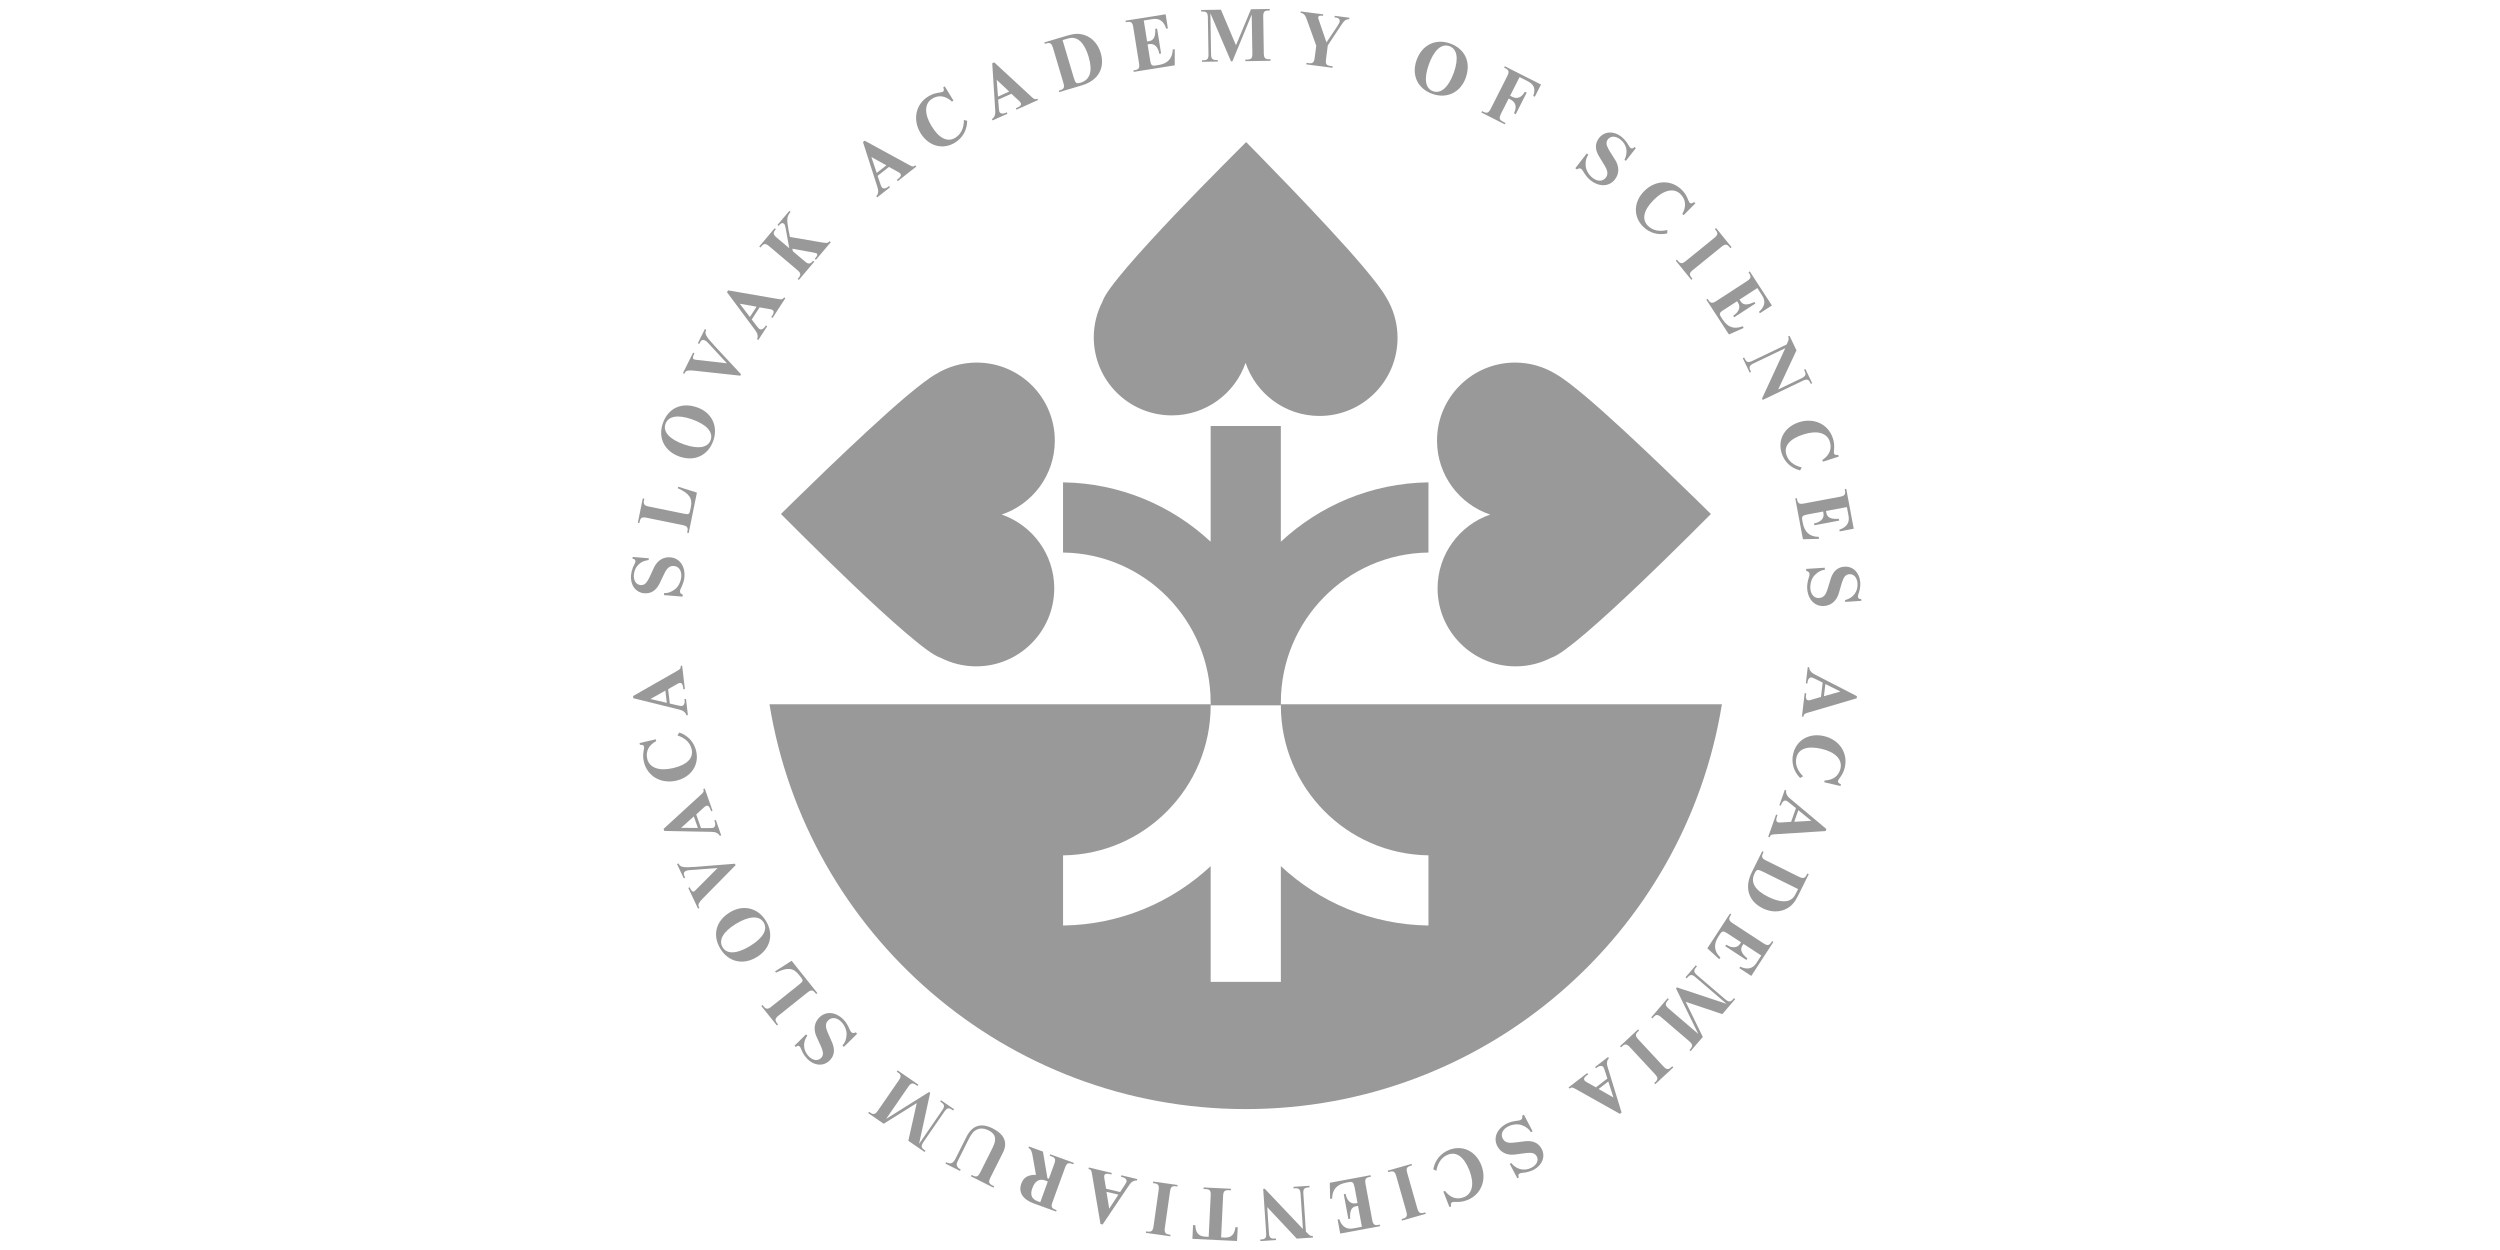
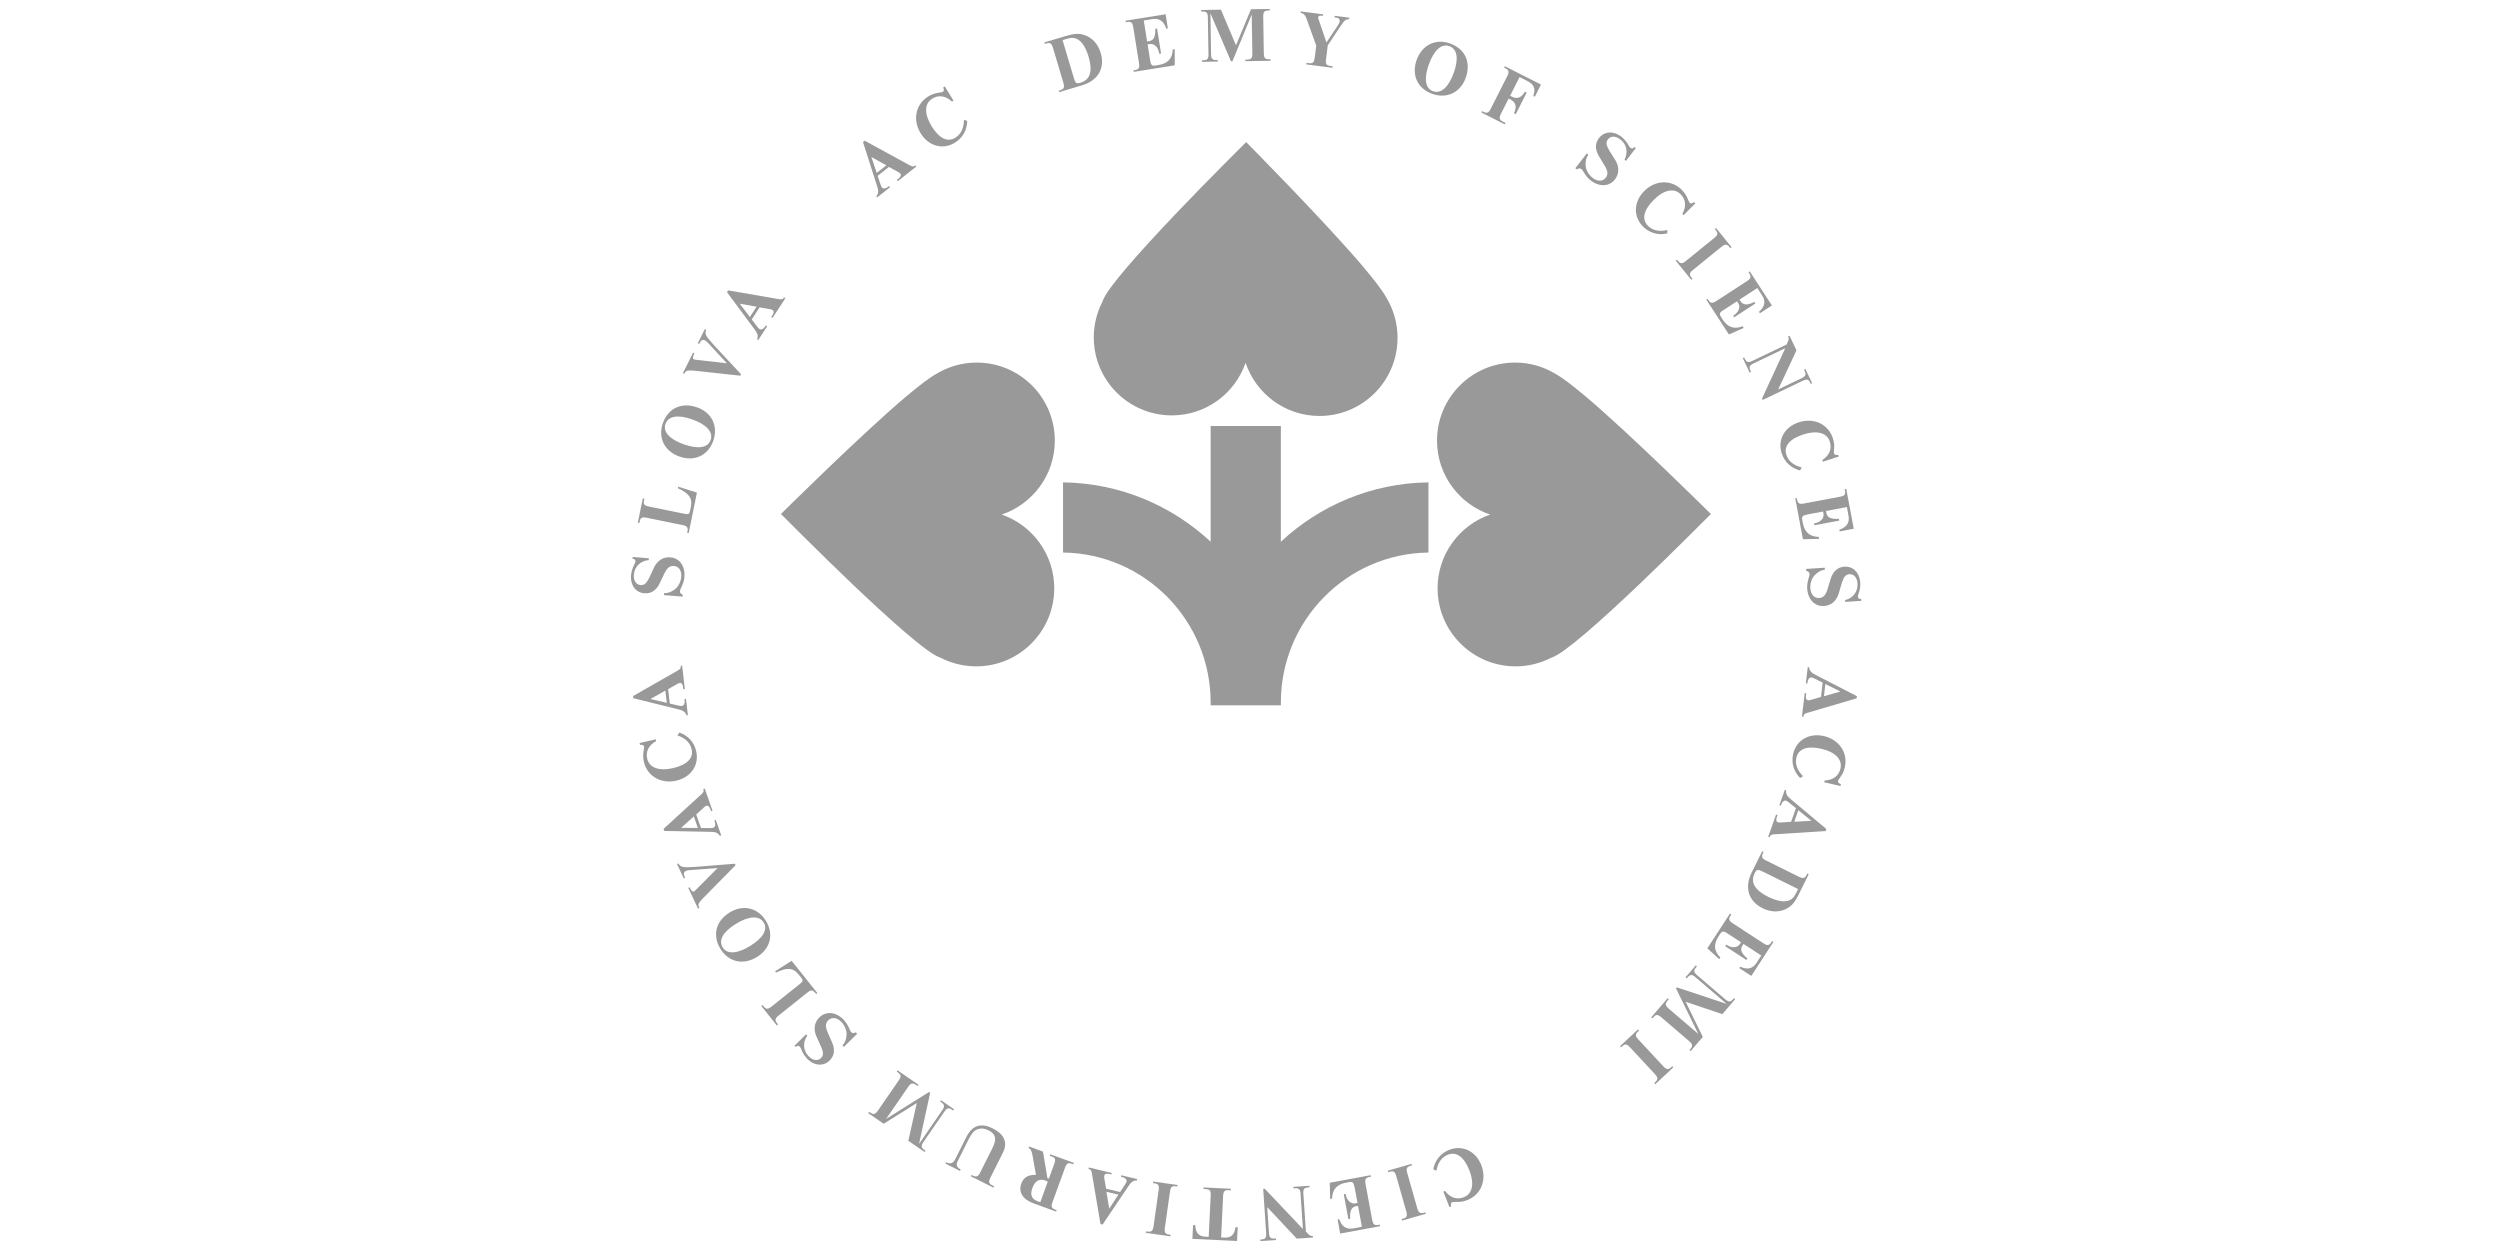
<svg xmlns="http://www.w3.org/2000/svg" width="120" height="60" viewBox="0 0 120 60" fill="none">
  <path d="M31.143 26.798L31.136 26.884C30.736 26.921 30.458 27.199 30.426 27.585C30.403 27.864 30.532 28.065 30.745 28.083C30.909 28.096 31.016 28.016 31.128 27.8C31.141 27.778 31.154 27.758 31.165 27.732C31.296 27.45 31.215 27.627 31.411 27.201C31.579 26.886 31.852 26.725 32.178 26.752C32.621 26.788 32.896 27.174 32.852 27.698C32.839 27.862 32.788 28.026 32.688 28.228C32.652 28.304 32.642 28.332 32.639 28.37C32.633 28.455 32.669 28.503 32.771 28.541L32.763 28.638L31.871 28.565L31.879 28.468C32.058 28.48 32.231 28.415 32.404 28.279C32.568 28.15 32.681 27.92 32.701 27.683C32.724 27.396 32.585 27.187 32.354 27.168C32.168 27.152 32.041 27.239 31.921 27.468C31.908 27.49 31.895 27.515 31.885 27.537L31.849 27.613C31.755 27.808 31.818 27.678 31.65 28.028C31.481 28.354 31.24 28.503 30.924 28.477C30.515 28.443 30.249 28.084 30.288 27.616C30.297 27.505 30.332 27.361 30.378 27.241C30.401 27.187 30.384 27.227 30.438 27.115L30.483 27.02C30.492 27.002 30.497 26.977 30.5 26.954C30.506 26.873 30.465 26.832 30.361 26.819L30.368 26.734L31.145 26.798H31.143Z" fill="#999999" />
  <path d="M33.452 23.645L33.057 25.587L32.983 25.572L32.997 25.502C33.035 25.319 32.98 25.248 32.765 25.204L31.038 24.852C30.819 24.807 30.741 24.85 30.704 25.036L30.69 25.106L30.616 25.09L30.854 23.92L30.927 23.936L30.911 24.016C30.873 24.202 30.927 24.27 31.147 24.315L32.822 24.656C33.049 24.703 33.09 24.685 33.124 24.515L33.164 24.322C33.245 23.919 33.075 23.675 32.536 23.436L32.552 23.362L33.45 23.644L33.452 23.645Z" fill="#999999" />
  <path d="M33.455 19.551C34.16 19.795 34.483 20.448 34.241 21.147C33.994 21.859 33.346 22.168 32.623 21.918C31.9 21.667 31.572 21.02 31.814 20.322C32.065 19.595 32.707 19.292 33.455 19.552V19.551ZM32.837 21.333C33.522 21.57 33.983 21.493 34.112 21.118C34.244 20.737 33.909 20.368 33.204 20.124C32.528 19.889 32.072 19.973 31.94 20.354C31.811 20.728 32.143 21.091 32.837 21.333Z" fill="#999999" />
  <path d="M33.976 16.449C33.919 16.387 33.885 16.363 33.839 16.339C33.732 16.286 33.657 16.32 33.591 16.453L33.563 16.51L33.495 16.476L33.832 15.797L33.9 15.831C33.808 16.014 33.873 16.138 34.279 16.577L35.569 17.964L35.534 18.033L33.308 17.791C33.034 17.764 32.927 17.785 32.874 17.891L32.847 17.944L32.78 17.911L33.268 16.928L33.335 16.962L33.308 17.015C33.246 17.139 33.248 17.221 33.304 17.25C33.321 17.257 33.344 17.261 33.414 17.271L34.89 17.438L33.974 16.445L33.976 16.449Z" fill="#999999" />
  <path d="M36.083 15.336L36.341 15.672C36.39 15.734 36.429 15.777 36.453 15.793C36.532 15.843 36.646 15.798 36.717 15.688L36.762 15.62L36.825 15.66L36.399 16.319L36.336 16.279C36.367 16.223 36.375 16.17 36.363 16.091C36.349 15.997 36.322 15.949 36.204 15.788L34.895 14.025L34.952 13.938L37.379 14.357C37.516 14.379 37.57 14.37 37.615 14.302L37.633 14.273L37.697 14.313L37.082 15.262L37.019 15.222L37.068 15.147C37.157 15.009 37.16 14.93 37.074 14.876C37.046 14.858 36.997 14.844 36.919 14.834L36.46 14.754L36.083 15.336ZM35.995 15.216L36.315 14.721L35.507 14.577L35.995 15.217V15.216Z" fill="#999999" />
-   <path d="M38.627 12.543C38.795 12.685 38.883 12.686 39.006 12.54L39.028 12.514L39.085 12.562L38.345 13.438L38.288 13.39L38.333 13.336C38.456 13.19 38.44 13.104 38.272 12.962L36.924 11.822C36.757 11.68 36.669 11.679 36.546 11.825L36.501 11.879L36.444 11.831L37.184 10.956L37.241 11.004L37.219 11.029C37.096 11.175 37.112 11.261 37.279 11.403L37.884 11.914L37.707 10.933C37.688 10.828 37.664 10.77 37.627 10.738C37.567 10.687 37.494 10.704 37.429 10.78L37.376 10.844L37.319 10.796L37.888 10.123L37.944 10.171C37.771 10.386 37.755 10.534 37.841 10.992L37.916 11.373L39.44 11.635C39.703 11.676 39.731 11.671 39.819 11.579L39.876 11.627L39.163 12.47L39.107 12.423L39.162 12.357C39.237 12.269 39.25 12.206 39.205 12.168C39.185 12.152 39.131 12.14 39.032 12.119L38.031 11.938L38.059 12.061L38.629 12.543H38.627Z" fill="#999999" />
  <path d="M42.126 8.442L42.261 8.843C42.287 8.918 42.311 8.971 42.329 8.994C42.387 9.068 42.509 9.062 42.611 8.98L42.676 8.93L42.722 8.988L42.106 9.474L42.06 9.415C42.108 9.373 42.132 9.325 42.147 9.248C42.163 9.153 42.153 9.099 42.094 8.909L41.423 6.819L41.506 6.754L43.668 7.934C43.79 7.999 43.845 8.008 43.909 7.958L43.935 7.937L43.981 7.995L43.093 8.695L43.047 8.637L43.116 8.581C43.245 8.479 43.273 8.406 43.211 8.327C43.19 8.301 43.149 8.271 43.078 8.237L42.668 8.013L42.123 8.443L42.126 8.442ZM42.081 8.301L42.544 7.936L41.826 7.537L42.082 8.3L42.081 8.301Z" fill="#999999" />
  <path d="M46.425 5.805C46.417 6.252 46.203 6.625 45.83 6.852C45.249 7.205 44.566 7.014 44.187 6.391C43.796 5.747 43.951 4.997 44.558 4.629C44.699 4.543 44.842 4.487 44.989 4.462C45.094 4.447 45.046 4.454 45.148 4.435C45.215 4.425 45.231 4.42 45.25 4.408C45.317 4.367 45.321 4.316 45.276 4.191L45.349 4.146L45.767 4.831L45.693 4.877C45.389 4.594 45.059 4.546 44.75 4.733C44.371 4.964 44.355 5.463 44.712 6.049C45.071 6.639 45.477 6.842 45.85 6.615C46.124 6.448 46.265 6.161 46.269 5.757L46.426 5.801L46.425 5.805Z" fill="#999999" />
-   <path d="M47.911 4.784L47.945 5.206C47.952 5.285 47.961 5.342 47.974 5.369C48.012 5.454 48.132 5.477 48.252 5.424L48.327 5.391L48.358 5.459L47.643 5.779L47.612 5.711C47.669 5.681 47.704 5.641 47.736 5.569C47.775 5.482 47.779 5.427 47.767 5.228L47.627 3.037L47.723 2.994L49.532 4.666C49.635 4.759 49.686 4.781 49.761 4.748L49.792 4.734L49.823 4.802L48.791 5.264L48.76 5.196L48.841 5.16C48.991 5.093 49.036 5.028 48.995 4.936C48.981 4.905 48.947 4.868 48.888 4.816L48.545 4.5L47.911 4.784ZM47.903 4.637L48.441 4.395L47.842 3.834L47.903 4.637Z" fill="#999999" />
  <path d="M50.541 2.294C50.477 2.08 50.404 2.031 50.218 2.086L50.153 2.106L50.132 2.035L51.22 1.711C51.577 1.605 51.809 1.597 52.075 1.69C52.435 1.816 52.71 2.124 52.834 2.54C53.052 3.273 52.71 3.866 51.93 4.097L50.843 4.421L50.822 4.35L50.886 4.331C51.069 4.276 51.107 4.195 51.044 3.983L50.542 2.294H50.541ZM51.53 3.695C51.621 4.003 51.657 4.031 51.868 3.969C52.329 3.832 52.459 3.415 52.251 2.718C52.096 2.196 51.849 1.876 51.566 1.828C51.426 1.804 51.385 1.811 51.003 1.925L51.53 3.695Z" fill="#999999" />
  <path d="M55.21 2.917C55.243 3.127 55.297 3.171 55.469 3.144L55.606 3.122C56.052 3.051 56.278 2.807 56.292 2.377L56.388 2.361V3.136L54.418 3.45L54.407 3.376L54.473 3.366C54.661 3.336 54.709 3.26 54.674 3.043L54.396 1.304C54.362 1.083 54.296 1.025 54.103 1.056L54.038 1.066L54.026 0.993L55.95 0.685L56.058 1.363L55.977 1.376C55.867 1.02 55.65 0.865 55.325 0.916L54.901 0.984L55.061 1.99L55.161 1.974C55.378 1.939 55.471 1.758 55.453 1.384L55.541 1.37L55.732 2.568L55.644 2.582L55.64 2.556C55.593 2.262 55.405 2.08 55.184 2.115L55.085 2.13L55.21 2.915V2.917Z" fill="#999999" />
  <path d="M60.047 0.444L60.946 0.43V0.505H60.876C60.686 0.507 60.631 0.579 60.635 0.807L60.663 2.56C60.667 2.781 60.724 2.847 60.913 2.843H60.985V2.917L59.776 2.936V2.861L59.871 2.86C60.057 2.857 60.117 2.789 60.113 2.568L60.082 0.698L59.155 2.945H59.088L58.099 0.636L58.131 2.599C58.135 2.826 58.192 2.886 58.408 2.882H58.454V2.955L57.696 2.968V2.893H57.766C57.955 2.891 58.011 2.822 58.007 2.602L57.978 0.848C57.975 0.621 57.918 0.55 57.728 0.554H57.657V0.48L58.605 0.465L59.327 2.174L60.047 0.444Z" fill="#999999" />
  <path d="M64.193 1.256C64.267 1.141 64.299 1.082 64.305 1.022C64.318 0.926 64.251 0.857 64.129 0.842L64.056 0.833L64.065 0.759L64.771 0.851L64.762 0.924C64.597 0.924 64.535 0.969 64.366 1.223L63.734 2.179L63.648 2.85C63.619 3.068 63.666 3.141 63.856 3.166L63.967 3.18L63.958 3.254L62.703 3.091L62.712 3.017L62.823 3.032C63.011 3.056 63.076 2.997 63.104 2.779L63.18 2.194L62.745 0.986C62.693 0.836 62.675 0.8 62.641 0.747C62.595 0.685 62.531 0.635 62.475 0.629L62.427 0.622L62.437 0.549L63.513 0.688L63.504 0.762L63.449 0.754C63.342 0.74 63.282 0.765 63.273 0.829C63.269 0.855 63.273 0.878 63.302 0.957L63.67 2.036L64.193 1.257V1.256Z" fill="#999999" />
  <path d="M70.357 3.73C70.109 4.434 69.455 4.754 68.757 4.508C68.046 4.257 67.741 3.608 67.996 2.886C68.25 2.164 68.898 1.839 69.596 2.084C70.321 2.34 70.621 2.983 70.357 3.729V3.73ZM68.581 3.104C68.34 3.787 68.415 4.248 68.788 4.38C69.168 4.514 69.539 4.181 69.787 3.477C70.024 2.802 69.944 2.346 69.563 2.212C69.19 2.08 68.825 2.411 68.581 3.104Z" fill="#999999" />
  <path d="M72.044 5.469C71.945 5.666 71.968 5.752 72.141 5.84L72.263 5.902L72.23 5.969L71.108 5.401L71.141 5.334L71.205 5.366C71.375 5.453 71.455 5.418 71.555 5.222L72.35 3.65C72.451 3.45 72.431 3.365 72.262 3.28L72.199 3.247L72.232 3.18L73.968 4.058L73.671 4.644L73.597 4.607C73.716 4.249 73.639 4.054 73.312 3.889L72.939 3.7L72.487 4.593C72.522 4.615 72.555 4.631 72.585 4.647C72.825 4.768 73.036 4.683 73.193 4.403L73.28 4.447L72.757 5.479L72.67 5.435C72.824 5.131 72.759 4.903 72.483 4.763L72.416 4.73L72.041 5.469H72.044Z" fill="#999999" />
  <path d="M78.043 7.722L77.975 7.669C78.161 7.312 78.081 6.929 77.774 6.691C77.553 6.519 77.313 6.518 77.182 6.686C77.082 6.816 77.091 6.951 77.211 7.161C77.221 7.183 77.233 7.206 77.248 7.228C77.412 7.492 77.309 7.326 77.558 7.724C77.731 8.038 77.717 8.353 77.517 8.612C77.244 8.964 76.77 8.983 76.355 8.662C76.224 8.561 76.114 8.429 75.999 8.235C75.956 8.164 75.936 8.14 75.908 8.117C75.839 8.064 75.78 8.069 75.692 8.133L75.616 8.074L76.165 7.366L76.241 7.426C76.134 7.569 76.094 7.75 76.113 7.968C76.131 8.176 76.263 8.396 76.451 8.543C76.679 8.718 76.93 8.716 77.073 8.534C77.186 8.387 77.183 8.233 77.056 8.007C77.045 7.985 77.031 7.959 77.018 7.94L76.974 7.869C76.863 7.683 76.937 7.807 76.736 7.476C76.553 7.156 76.561 6.873 76.755 6.623C77.007 6.299 77.452 6.271 77.824 6.559C77.912 6.628 78.014 6.735 78.089 6.84C78.121 6.889 78.098 6.851 78.162 6.958L78.216 7.047C78.227 7.064 78.245 7.084 78.263 7.098C78.328 7.148 78.384 7.135 78.451 7.055L78.52 7.108L78.042 7.724L78.043 7.722Z" fill="#999999" />
  <path d="M80.029 11.204C79.594 11.303 79.179 11.186 78.869 10.879C78.388 10.399 78.408 9.691 78.921 9.173C79.451 8.638 80.217 8.609 80.721 9.108C80.837 9.224 80.927 9.35 80.986 9.488C81.025 9.585 81.006 9.541 81.05 9.635C81.077 9.698 81.085 9.711 81.1 9.727C81.156 9.782 81.206 9.775 81.317 9.7L81.378 9.76L80.812 10.33L80.752 10.269C80.953 9.906 80.921 9.574 80.664 9.319C80.349 9.006 79.861 9.111 79.377 9.598C78.89 10.087 78.792 10.531 79.102 10.838C79.329 11.065 79.641 11.132 80.034 11.039L80.029 11.203V11.204Z" fill="#999999" />
  <path d="M82.279 11.427C82.456 11.284 82.476 11.196 82.357 11.048L82.312 10.992L82.37 10.946L83.115 11.865L83.057 11.912L83.012 11.856C82.891 11.707 82.801 11.709 82.624 11.852L81.262 12.957C81.09 13.096 81.073 13.182 81.194 13.329L81.239 13.385L81.181 13.431L80.436 12.512L80.494 12.466L80.539 12.521C80.659 12.669 80.747 12.669 80.917 12.531L82.279 11.426V11.427Z" fill="#999999" />
  <path d="M82.712 14.889C82.534 15.005 82.515 15.071 82.61 15.218L82.685 15.335C82.931 15.713 83.246 15.82 83.645 15.66L83.698 15.741L82.989 16.055L81.903 14.383L81.965 14.343L82.001 14.4C82.104 14.56 82.193 14.573 82.378 14.453L83.855 13.493C84.042 13.372 84.068 13.288 83.964 13.125L83.927 13.068L83.99 13.028L85.051 14.662L84.475 15.036L84.43 14.968C84.711 14.723 84.764 14.462 84.585 14.187L84.351 13.826L83.496 14.382L83.552 14.466C83.672 14.65 83.874 14.661 84.21 14.493L84.259 14.568L83.242 15.229L83.193 15.154L83.215 15.14C83.465 14.977 83.556 14.732 83.433 14.544L83.379 14.46L82.712 14.893V14.889Z" fill="#999999" />
  <path d="M84.173 17.442C83.974 17.537 83.939 17.62 84.021 17.788L84.052 17.852L83.985 17.885L83.653 17.191L83.72 17.159L83.751 17.224C83.834 17.395 83.918 17.417 84.116 17.322L85.759 16.535L85.81 16.419C85.866 16.302 85.87 16.242 85.83 16.149L85.897 16.117L86.231 16.817L85.353 18.693L86.464 18.161C86.669 18.063 86.705 17.983 86.624 17.811L86.593 17.747L86.66 17.714L86.986 18.395L86.918 18.427L86.891 18.37C86.811 18.202 86.727 18.184 86.522 18.282L84.61 19.197L84.577 19.13L85.693 16.714L84.171 17.442H84.173Z" fill="#999999" />
  <path d="M86.401 22.58C85.969 22.469 85.655 22.174 85.521 21.759C85.312 21.112 85.656 20.491 86.349 20.267C87.066 20.035 87.76 20.36 87.977 21.036C88.027 21.192 88.049 21.346 88.039 21.494C88.03 21.599 88.034 21.551 88.028 21.654C88.023 21.723 88.025 21.738 88.031 21.759C88.055 21.834 88.103 21.849 88.235 21.834L88.262 21.915L87.499 22.162L87.473 22.08C87.819 21.85 87.942 21.54 87.831 21.196C87.694 20.773 87.212 20.642 86.559 20.854C85.902 21.065 85.611 21.415 85.746 21.831C85.844 22.137 86.09 22.34 86.483 22.437L86.404 22.58H86.401Z" fill="#999999" />
  <path d="M86.728 24.703C86.519 24.741 86.477 24.796 86.509 24.967L86.535 25.103C86.619 25.547 86.868 25.765 87.298 25.769L87.316 25.865L86.541 25.884L86.173 23.925L86.247 23.911L86.26 23.977C86.295 24.164 86.372 24.211 86.588 24.169L88.319 23.844C88.54 23.803 88.596 23.735 88.559 23.544L88.546 23.479L88.62 23.464L88.979 25.379L88.304 25.506L88.288 25.426C88.642 25.306 88.791 25.085 88.73 24.762L88.651 24.34L87.649 24.527L87.667 24.627C87.707 24.843 87.892 24.93 88.265 24.901L88.282 24.989L87.09 25.213L87.073 25.125L87.099 25.12C87.392 25.064 87.569 24.872 87.528 24.652L87.51 24.553L86.728 24.7V24.703Z" fill="#999999" />
  <path d="M88.569 28.89L88.563 28.805C88.953 28.708 89.187 28.394 89.161 28.007C89.143 27.728 88.986 27.547 88.773 27.562C88.609 27.572 88.514 27.669 88.436 27.897C88.425 27.921 88.416 27.944 88.411 27.97C88.322 28.267 88.377 28.081 88.246 28.53C88.126 28.867 87.88 29.066 87.552 29.088C87.109 29.117 86.78 28.775 86.745 28.251C86.735 28.087 86.761 27.917 86.829 27.704C86.854 27.624 86.859 27.593 86.856 27.556C86.851 27.471 86.807 27.429 86.7 27.405L86.694 27.308L87.587 27.25L87.594 27.347C87.415 27.363 87.253 27.452 87.102 27.612C86.958 27.763 86.881 28.008 86.896 28.246C86.916 28.533 87.085 28.72 87.316 28.704C87.502 28.693 87.616 28.587 87.7 28.343C87.71 28.32 87.719 28.292 87.724 28.27L87.749 28.19C87.813 27.984 87.771 28.122 87.884 27.751C88.003 27.403 88.22 27.221 88.536 27.2C88.946 27.173 89.262 27.489 89.293 27.958C89.301 28.07 89.288 28.216 89.258 28.341C89.243 28.398 89.255 28.357 89.218 28.474L89.187 28.574C89.181 28.593 89.179 28.619 89.181 28.641C89.186 28.722 89.234 28.757 89.338 28.755L89.343 28.84L88.565 28.892L88.569 28.89Z" fill="#999999" />
  <path d="M87.487 32.764L87.108 32.577C87.037 32.542 86.982 32.521 86.953 32.517C86.86 32.507 86.778 32.599 86.763 32.728L86.754 32.809L86.68 32.8L86.772 32.021L86.845 32.03C86.841 32.094 86.858 32.144 86.903 32.21C86.958 32.287 87.003 32.32 87.18 32.411L89.132 33.416L89.121 33.519L86.758 34.214C86.625 34.255 86.579 34.288 86.57 34.369L86.567 34.403L86.493 34.393L86.625 33.27L86.698 33.279L86.688 33.368C86.668 33.531 86.702 33.603 86.802 33.615C86.835 33.619 86.884 33.61 86.959 33.585L87.407 33.453L87.488 32.764H87.487ZM87.618 32.832L87.549 33.419L88.339 33.193L87.619 32.834L87.618 32.832Z" fill="#999999" />
  <path d="M86.406 37.343C86.092 37.025 85.973 36.611 86.072 36.186C86.224 35.525 86.838 35.168 87.549 35.332C88.284 35.502 88.711 36.137 88.552 36.828C88.515 36.988 88.455 37.131 88.37 37.252C88.308 37.338 88.336 37.299 88.278 37.384C88.238 37.44 88.232 37.454 88.227 37.476C88.209 37.552 88.242 37.591 88.364 37.645L88.344 37.729L87.563 37.548L87.582 37.464C87.997 37.445 88.261 37.242 88.343 36.89C88.442 36.457 88.097 36.097 87.427 35.943C86.755 35.788 86.326 35.938 86.228 36.363C86.156 36.675 86.263 36.976 86.549 37.26L86.407 37.343H86.406Z" fill="#999999" />
  <path d="M86.207 38.793L85.877 38.526C85.815 38.477 85.768 38.443 85.739 38.434C85.651 38.403 85.551 38.474 85.507 38.597L85.48 38.674L85.41 38.65L85.671 37.911L85.74 37.935C85.722 37.996 85.728 38.05 85.757 38.124C85.793 38.212 85.831 38.253 85.983 38.382L87.666 39.792L87.631 39.891L85.172 40.047C85.034 40.057 84.983 40.079 84.955 40.157L84.944 40.189L84.874 40.164L85.251 39.098L85.321 39.122L85.291 39.206C85.237 39.361 85.252 39.439 85.348 39.472C85.38 39.484 85.431 39.485 85.508 39.477L85.974 39.448L86.205 38.793H86.207ZM86.32 38.889L86.124 39.445L86.944 39.398L86.32 38.889Z" fill="#999999" />
  <path d="M86.35 42.084C86.55 42.184 86.636 42.163 86.722 41.989L86.752 41.928L86.819 41.962L86.315 42.979C86.15 43.314 85.998 43.488 85.749 43.62C85.41 43.798 84.998 43.79 84.61 43.598C83.924 43.258 83.722 42.605 84.083 41.875L84.586 40.859L84.653 40.892L84.624 40.953C84.54 41.124 84.573 41.208 84.771 41.304L86.35 42.086V42.084ZM84.652 41.856C84.364 41.714 84.319 41.72 84.222 41.918C84.009 42.349 84.226 42.727 84.878 43.05C85.366 43.292 85.769 43.329 85.996 43.154C86.11 43.068 86.131 43.032 86.308 42.675L84.652 41.855V41.856Z" fill="#999999" />
  <path d="M82.904 44.795C82.725 44.678 82.657 44.688 82.561 44.835L82.487 44.951C82.24 45.329 82.27 45.66 82.578 45.959L82.525 46.041L81.952 45.52L83.039 43.851L83.101 43.892L83.065 43.949C82.962 44.109 82.985 44.196 83.17 44.316L84.645 45.278C84.833 45.4 84.921 45.39 85.026 45.227L85.063 45.17L85.124 45.212L84.062 46.844L83.486 46.469L83.531 46.401C83.869 46.559 84.129 46.502 84.308 46.225L84.542 45.865L83.689 45.309L83.633 45.392C83.513 45.577 83.585 45.767 83.876 46.005L83.827 46.079L82.811 45.417L82.86 45.342L82.882 45.356C83.132 45.519 83.393 45.502 83.514 45.314L83.57 45.23L82.904 44.796V44.795Z" fill="#999999" />
  <path d="M81.736 49.771L81.151 50.454L81.094 50.405L81.141 50.351C81.265 50.206 81.247 50.117 81.073 49.97L79.741 48.829C79.573 48.685 79.487 48.684 79.363 48.829L79.316 48.883L79.259 48.834L80.046 47.916L80.103 47.965L80.039 48.038C79.918 48.18 79.93 48.269 80.097 48.413L81.518 49.629L80.449 47.446L80.493 47.395L82.877 48.185L81.386 46.908C81.213 46.76 81.132 46.764 80.991 46.928L80.961 46.961L80.904 46.912L81.398 46.336L81.454 46.386L81.408 46.44C81.284 46.584 81.298 46.671 81.466 46.814L82.799 47.956C82.972 48.104 83.062 48.108 83.186 47.963L83.233 47.909L83.289 47.958L82.672 48.679L80.913 48.086L81.735 49.773L81.736 49.771Z" fill="#999999" />
  <path d="M79.834 51.177C79.989 51.344 80.078 51.358 80.218 51.228L80.269 51.18L80.32 51.234L79.454 52.04L79.403 51.986L79.455 51.938C79.594 51.809 79.587 51.718 79.431 51.552L78.237 50.267C78.087 50.106 78.001 50.095 77.861 50.224L77.81 50.272L77.759 50.218L78.626 49.412L78.676 49.467L78.624 49.514C78.485 49.643 78.49 49.731 78.64 49.893L79.834 51.177Z" fill="#999999" />
-   <path d="M77.155 51.77L77.024 51.367C76.999 51.292 76.976 51.238 76.958 51.215C76.901 51.141 76.778 51.146 76.674 51.225L76.609 51.276L76.564 51.216L77.185 50.738L77.23 50.798C77.183 50.839 77.158 50.887 77.142 50.964C77.124 51.057 77.133 51.113 77.192 51.304L77.836 53.402L77.753 53.465L75.606 52.259C75.484 52.194 75.429 52.183 75.364 52.234L75.337 52.254L75.292 52.195L76.188 51.505L76.233 51.565L76.162 51.619C76.032 51.72 76.004 51.792 76.066 51.872C76.086 51.899 76.128 51.928 76.197 51.964L76.604 52.192L77.154 51.769L77.155 51.77ZM77.198 51.912L76.731 52.272L77.445 52.679L77.198 51.912Z" fill="#999999" />
-   <path d="M72.466 55.866L72.542 55.826C72.789 56.142 73.172 56.227 73.516 56.047C73.764 55.916 73.865 55.698 73.765 55.511C73.689 55.366 73.562 55.318 73.321 55.34C73.296 55.34 73.271 55.34 73.245 55.347C72.938 55.387 73.13 55.361 72.665 55.424C72.309 55.451 72.026 55.309 71.874 55.019C71.667 54.626 71.844 54.186 72.309 53.941C72.453 53.864 72.62 53.819 72.843 53.793C72.926 53.783 72.957 53.775 72.989 53.758C73.065 53.718 73.086 53.662 73.063 53.554L73.148 53.509L73.566 54.302L73.481 54.347C73.395 54.191 73.246 54.079 73.04 54.006C72.843 53.937 72.588 53.966 72.377 54.077C72.123 54.212 72.021 54.443 72.129 54.647C72.216 54.812 72.358 54.873 72.616 54.85C72.641 54.85 72.669 54.847 72.692 54.843L72.775 54.833C72.989 54.808 72.846 54.825 73.231 54.777C73.597 54.744 73.852 54.868 74 55.148C74.191 55.511 74.032 55.929 73.617 56.149C73.517 56.2 73.378 56.249 73.253 56.274C73.195 56.283 73.237 56.278 73.114 56.292L73.011 56.305C72.99 56.307 72.966 56.316 72.947 56.327C72.874 56.365 72.861 56.422 72.908 56.517L72.832 56.557L72.468 55.867L72.466 55.866Z" fill="#999999" />
  <path d="M68.798 56.123C68.882 55.685 69.156 55.352 69.563 55.193C70.196 54.945 70.837 55.25 71.103 55.928C71.377 56.629 71.096 57.342 70.436 57.601C70.284 57.661 70.131 57.693 69.982 57.692C69.876 57.689 69.925 57.69 69.82 57.692C69.752 57.692 69.736 57.692 69.716 57.701C69.642 57.729 69.63 57.778 69.654 57.91L69.574 57.941L69.281 57.195L69.361 57.164C69.611 57.494 69.929 57.599 70.266 57.466C70.679 57.303 70.78 56.815 70.529 56.176C70.276 55.533 69.911 55.264 69.504 55.423C69.206 55.541 69.018 55.799 68.945 56.197L68.796 56.127L68.798 56.123Z" fill="#999999" />
  <path d="M68.027 57.991C68.089 58.211 68.163 58.264 68.346 58.211L68.415 58.191L68.435 58.264L67.298 58.588L67.277 58.515L67.346 58.496C67.529 58.444 67.562 58.361 67.5 58.141L67.02 56.453C66.959 56.242 66.887 56.192 66.705 56.244L66.637 56.264L66.616 56.191L67.754 55.867L67.774 55.939L67.706 55.959C67.522 56.01 67.487 56.09 67.547 56.302L68.027 57.99V57.991Z" fill="#999999" />
  <path d="M65.011 56.963C64.972 56.754 64.918 56.712 64.746 56.742L64.61 56.768C64.166 56.851 63.947 57.1 63.943 57.53L63.847 57.548L63.829 56.773L65.789 56.409L65.803 56.483L65.738 56.495C65.55 56.529 65.504 56.607 65.544 56.823L65.865 58.554C65.907 58.775 65.974 58.831 66.165 58.794L66.231 58.783L66.245 58.856L64.33 59.211L64.205 58.536L64.286 58.521C64.405 58.874 64.626 59.023 64.949 58.964L65.371 58.885L65.185 57.883L65.085 57.901C64.868 57.941 64.782 58.124 64.809 58.499L64.721 58.515L64.501 57.322L64.588 57.306L64.594 57.331C64.648 57.624 64.84 57.801 65.061 57.761L65.16 57.743L65.016 56.962L65.011 56.963Z" fill="#999999" />
  <path d="M62.427 57.308C62.413 57.089 62.349 57.025 62.163 57.038L62.092 57.043L62.086 56.968L62.853 56.917L62.859 56.992L62.788 56.997C62.598 57.01 62.546 57.081 62.562 57.3L62.683 59.117L62.771 59.209C62.86 59.304 62.914 59.33 63.015 59.328L63.02 59.402L62.245 59.454L60.827 57.943L60.909 59.173C60.924 59.4 60.984 59.463 61.175 59.45L61.246 59.445L61.251 59.52L60.498 59.57L60.493 59.495L60.556 59.492C60.742 59.479 60.79 59.409 60.775 59.182L60.634 57.067L60.709 57.061L62.54 58.993L62.427 57.309V57.308Z" fill="#999999" />
  <path d="M58.114 57.377C58.124 57.157 58.072 57.087 57.882 57.077L57.769 57.072L57.773 56.997L59.085 57.06L59.081 57.135L58.969 57.13C58.779 57.121 58.72 57.185 58.709 57.405L58.613 59.396L58.777 59.404C59.093 59.419 59.258 59.263 59.302 58.903L59.411 58.908L59.378 59.568L57.235 59.465L57.267 58.805L57.376 58.81C57.385 59.173 57.537 59.344 57.853 59.36L58.017 59.368L58.114 57.377Z" fill="#999999" />
  <path d="M55.914 58.929C55.882 59.155 55.929 59.232 56.117 59.259L56.187 59.27L56.177 59.343L55.005 59.178L55.016 59.104L55.086 59.115C55.274 59.142 55.34 59.078 55.371 58.854L55.616 57.117C55.647 56.899 55.601 56.825 55.412 56.798L55.342 56.788L55.353 56.714L56.524 56.879L56.514 56.953L56.444 56.943C56.255 56.916 56.191 56.975 56.16 57.193L55.914 58.93V58.929Z" fill="#999999" />
  <path d="M53.766 57.219L53.997 56.864C54.039 56.797 54.067 56.747 54.074 56.718C54.096 56.628 54.015 56.535 53.887 56.505L53.807 56.486L53.824 56.413L54.586 56.596L54.569 56.668C54.507 56.656 54.454 56.668 54.384 56.704C54.3 56.749 54.264 56.791 54.152 56.956L52.925 58.776L52.823 58.752L52.411 56.323C52.387 56.186 52.36 56.138 52.279 56.119L52.247 56.111L52.264 56.039L53.364 56.302L53.347 56.375L53.261 56.354C53.101 56.315 53.026 56.34 53.003 56.438C52.995 56.47 52.997 56.522 53.014 56.598L53.092 57.058L53.767 57.219H53.766ZM53.683 57.342L53.11 57.205L53.242 58.016L53.683 57.343V57.342Z" fill="#999999" />
  <path d="M50.607 55.861C50.682 55.654 50.652 55.571 50.474 55.507L50.386 55.474L50.412 55.405L51.544 55.817L51.518 55.886L51.451 55.862C51.272 55.797 51.197 55.841 51.122 56.048L50.518 57.707C50.443 57.914 50.472 57.996 50.651 58.061L50.718 58.085L50.692 58.155L49.615 57.763C49.092 57.573 48.874 57.223 49.022 56.816C49.132 56.514 49.341 56.387 49.725 56.392L49.571 55.518C49.527 55.248 49.483 55.161 49.366 55.101L49.392 55.032L50.062 55.276L50.276 56.553L50.346 56.578L50.608 55.859L50.607 55.861ZM50.295 56.715C50.252 56.695 50.214 56.678 50.182 56.666C49.888 56.559 49.681 56.678 49.552 57.033C49.435 57.352 49.52 57.557 49.814 57.664C49.845 57.676 49.888 57.691 49.934 57.704L50.294 56.715H50.295Z" fill="#999999" />
  <path d="M47.651 55.076C47.854 54.671 47.792 54.429 47.449 54.256C47.252 54.157 47.059 54.143 46.896 54.217C46.732 54.293 46.63 54.413 46.48 54.714L45.992 55.688C45.908 55.854 45.902 55.901 45.952 55.994C45.984 56.056 46.022 56.087 46.113 56.137L46.08 56.204L45.383 55.854L45.416 55.787C45.627 55.893 45.749 55.846 45.861 55.622L46.387 54.575C46.666 54.017 47.086 53.881 47.65 54.164C48.21 54.446 48.382 54.844 48.143 55.321L47.541 56.522C47.439 56.726 47.459 56.811 47.633 56.898L47.717 56.939L47.684 57.006L46.603 56.464L46.636 56.397L46.697 56.426C46.87 56.513 46.95 56.478 47.052 56.275L47.654 55.074L47.651 55.076Z" fill="#999999" />
  <path d="M42.415 53.939L41.673 53.429L41.716 53.367L41.774 53.407C41.931 53.516 42.017 53.489 42.146 53.301L43.142 51.856C43.267 51.676 43.259 51.588 43.102 51.481L43.044 51.441L43.086 51.379L44.082 52.064L44.039 52.126L43.959 52.071C43.805 51.965 43.718 51.987 43.594 52.168L42.533 53.708L44.593 52.417L44.648 52.454L44.114 54.909L45.227 53.292C45.356 53.105 45.344 53.024 45.165 52.901L45.128 52.875L45.17 52.813L45.794 53.243L45.751 53.305L45.693 53.265C45.537 53.157 45.452 53.181 45.328 53.362L44.332 54.807C44.203 54.994 44.209 55.085 44.366 55.193L44.424 55.233L44.381 55.295L43.6 54.758L44.004 52.948L42.413 53.942L42.415 53.939Z" fill="#999999" />
  <path d="M38.691 49.65L38.751 49.71C38.519 50.038 38.548 50.429 38.821 50.706C39.017 50.905 39.255 50.938 39.406 50.788C39.523 50.674 39.531 50.539 39.441 50.313C39.433 50.29 39.425 50.266 39.412 50.242C39.285 49.959 39.366 50.136 39.171 49.71C39.042 49.377 39.096 49.066 39.33 48.835C39.646 48.522 40.119 48.566 40.488 48.941C40.603 49.058 40.695 49.204 40.782 49.409C40.816 49.486 40.831 49.513 40.859 49.54C40.919 49.6 40.98 49.604 41.075 49.551L41.144 49.621L40.506 50.25L40.438 50.18C40.563 50.051 40.627 49.878 40.636 49.659C40.645 49.451 40.545 49.214 40.377 49.044C40.175 48.84 39.925 48.809 39.76 48.972C39.627 49.102 39.61 49.256 39.706 49.496C39.713 49.519 39.724 49.546 39.734 49.567L39.767 49.643C39.853 49.842 39.796 49.709 39.952 50.064C40.089 50.405 40.045 50.685 39.819 50.907C39.527 51.195 39.081 51.163 38.751 50.828C38.672 50.748 38.586 50.63 38.527 50.516C38.501 50.463 38.519 50.503 38.47 50.389L38.428 50.294C38.421 50.276 38.405 50.254 38.39 50.238C38.332 50.18 38.273 50.184 38.197 50.255L38.137 50.194L38.692 49.647L38.691 49.65Z" fill="#999999" />
  <path d="M37.998 46.117L39.233 47.666L39.175 47.713L39.131 47.657C39.015 47.511 38.925 47.506 38.753 47.644L37.375 48.743C37.2 48.883 37.183 48.969 37.302 49.118L37.346 49.173L37.287 49.22L36.542 48.286L36.6 48.24L36.652 48.304C36.771 48.453 36.859 48.455 37.033 48.315L38.37 47.249C38.55 47.105 38.563 47.061 38.456 46.926L38.332 46.772C38.076 46.45 37.778 46.425 37.25 46.685L37.203 46.627L37.996 46.118L37.998 46.117Z" fill="#999999" />
  <path d="M35.024 43.797C35.66 43.404 36.37 43.565 36.759 44.194C37.155 44.836 36.986 45.533 36.335 45.935C35.684 46.338 34.975 46.184 34.587 45.555C34.182 44.902 34.353 44.212 35.026 43.797H35.024ZM36.016 45.4C36.632 45.019 36.863 44.613 36.655 44.277C36.444 43.933 35.946 43.961 35.311 44.353C34.702 44.73 34.478 45.136 34.69 45.479C34.898 45.816 35.39 45.788 36.015 45.401L36.016 45.4Z" fill="#999999" />
  <path d="M33.096 41.767C33.013 41.773 32.972 41.783 32.925 41.805C32.816 41.856 32.797 41.936 32.86 42.071L32.887 42.128L32.82 42.16L32.497 41.475L32.565 41.443C32.652 41.628 32.788 41.654 33.386 41.609L35.275 41.459L35.308 41.53L33.736 43.124C33.544 43.321 33.494 43.418 33.546 43.526L33.572 43.581L33.505 43.613L33.037 42.62L33.104 42.588L33.13 42.642C33.188 42.767 33.254 42.819 33.312 42.792C33.329 42.784 33.346 42.767 33.397 42.718L34.444 41.665L33.098 41.765L33.096 41.767Z" fill="#999999" />
  <path d="M33.647 39.746H34.071C34.15 39.746 34.208 39.742 34.236 39.733C34.324 39.702 34.357 39.583 34.315 39.461L34.288 39.383L34.359 39.358L34.618 40.098L34.547 40.123C34.523 40.065 34.485 40.026 34.417 39.987C34.333 39.941 34.279 39.933 34.08 39.928L31.885 39.885L31.85 39.787L33.666 38.124C33.767 38.029 33.794 37.981 33.767 37.903L33.756 37.872L33.827 37.848L34.201 38.914L34.131 38.939L34.102 38.855C34.047 38.7 33.987 38.65 33.891 38.683C33.859 38.695 33.819 38.724 33.763 38.78L33.419 39.095L33.648 39.75L33.647 39.746ZM33.499 39.743L33.304 39.187L32.694 39.737L33.5 39.742L33.499 39.743Z" fill="#999999" />
  <path d="M32.609 35.16C33.03 35.308 33.319 35.628 33.417 36.054C33.571 36.715 33.175 37.305 32.466 37.471C31.731 37.641 31.067 37.259 30.907 36.568C30.87 36.408 30.861 36.253 30.884 36.106C30.902 36.002 30.894 36.05 30.909 35.947C30.92 35.88 30.92 35.864 30.915 35.842C30.897 35.766 30.851 35.747 30.718 35.751L30.698 35.667L31.479 35.486L31.499 35.57C31.135 35.769 30.986 36.068 31.067 36.421C31.168 36.853 31.637 37.025 32.306 36.869C32.978 36.713 33.299 36.39 33.199 35.964C33.127 35.651 32.898 35.428 32.516 35.299L32.607 35.163L32.609 35.16Z" fill="#999999" />
  <path d="M32.149 33.771L32.562 33.865C32.64 33.882 32.697 33.891 32.726 33.887C32.819 33.877 32.877 33.769 32.863 33.638L32.854 33.557L32.928 33.548L33.018 34.326L32.945 34.335C32.934 34.273 32.906 34.227 32.846 34.174C32.776 34.111 32.724 34.09 32.53 34.041L30.398 33.514L30.387 33.411L32.526 32.189C32.646 32.12 32.682 32.077 32.673 31.996L32.67 31.962L32.743 31.953L32.874 33.076L32.8 33.086L32.79 32.996C32.77 32.834 32.722 32.772 32.622 32.783C32.588 32.787 32.542 32.808 32.476 32.849L32.07 33.08L32.151 33.77L32.149 33.771ZM32.006 33.735L31.937 33.149L31.221 33.552L32.005 33.735H32.006Z" fill="#999999" />
  <path d="M67.083 16.227V16.219C67.083 15.5 66.879 14.827 66.527 14.255C66.331 13.908 65.951 13.424 65.464 12.841C63.656 10.694 59.815 6.82 59.815 6.82C59.815 6.82 57.935 8.687 56.446 10.252C55.612 11.129 54.769 12.041 54.114 12.806C53.472 13.562 53.018 14.151 52.912 14.49C52.652 14.998 52.504 15.571 52.501 16.179C52.501 16.183 52.501 16.19 52.501 16.193C52.501 18.256 54.168 19.93 56.233 19.939H56.247C57.886 19.939 59.28 18.886 59.788 17.416C60.285 18.893 61.677 19.96 63.323 19.966H63.337C65.4 19.966 67.074 18.298 67.082 16.233V16.227H67.083Z" fill="#999999" />
  <path d="M61.48 26.004V20.448H58.111V26.003C56.249 24.268 53.763 23.191 51.026 23.153V26.522C54.955 26.571 58.111 29.786 58.111 33.721C58.111 33.753 58.111 33.855 58.111 33.855H61.481C61.481 33.855 61.481 33.752 61.481 33.721C61.481 29.785 64.636 26.571 68.566 26.522V23.153C65.829 23.189 63.342 24.268 61.481 26.003L61.48 26.004Z" fill="#999999" />
-   <path d="M61.481 33.803V33.856C61.481 37.792 64.636 41.006 68.566 41.056V44.424C65.829 44.388 63.342 43.31 61.481 41.574V47.13H58.112V41.575C56.25 43.311 53.765 44.388 51.027 44.425V41.058C54.956 41.009 58.112 37.793 58.112 33.858C58.112 33.846 58.112 33.825 58.112 33.805H36.936C38.718 44.823 48.273 53.236 59.794 53.236C71.314 53.236 80.869 44.822 82.651 33.805H61.481V33.803Z" fill="#999999" />
  <path d="M46.892 17.403H46.884C46.165 17.403 45.492 17.607 44.92 17.96C44.573 18.156 44.089 18.535 43.506 19.022C41.359 20.83 37.485 24.672 37.485 24.672C37.485 24.672 39.352 26.552 40.917 28.041C41.794 28.875 42.706 29.718 43.471 30.372C44.227 31.014 44.815 31.469 45.155 31.575C45.663 31.834 46.236 31.983 46.844 31.985C46.848 31.985 46.854 31.985 46.858 31.985C48.92 31.985 50.595 30.318 50.604 28.253V28.239C50.604 26.601 49.549 25.206 48.081 24.699C49.558 24.202 50.625 22.81 50.631 21.163V21.149C50.631 19.087 48.963 17.412 46.898 17.404H46.892V17.403Z" fill="#999999" />
  <path d="M72.716 17.403H72.724C73.443 17.403 74.116 17.607 74.688 17.96C75.035 18.156 75.519 18.535 76.102 19.022C78.249 20.83 82.123 24.672 82.123 24.672C82.123 24.672 80.256 26.552 78.691 28.041C77.814 28.875 76.902 29.718 76.137 30.372C75.381 31.014 74.792 31.469 74.453 31.575C73.945 31.834 73.372 31.983 72.764 31.985C72.76 31.985 72.754 31.985 72.75 31.985C70.688 31.985 69.013 30.318 69.004 28.253V28.239C69.004 26.601 70.059 25.206 71.527 24.699C70.05 24.202 68.983 22.81 68.977 21.163V21.149C68.977 19.087 70.645 17.412 72.71 17.404H72.716V17.403Z" fill="#999999" />
</svg>